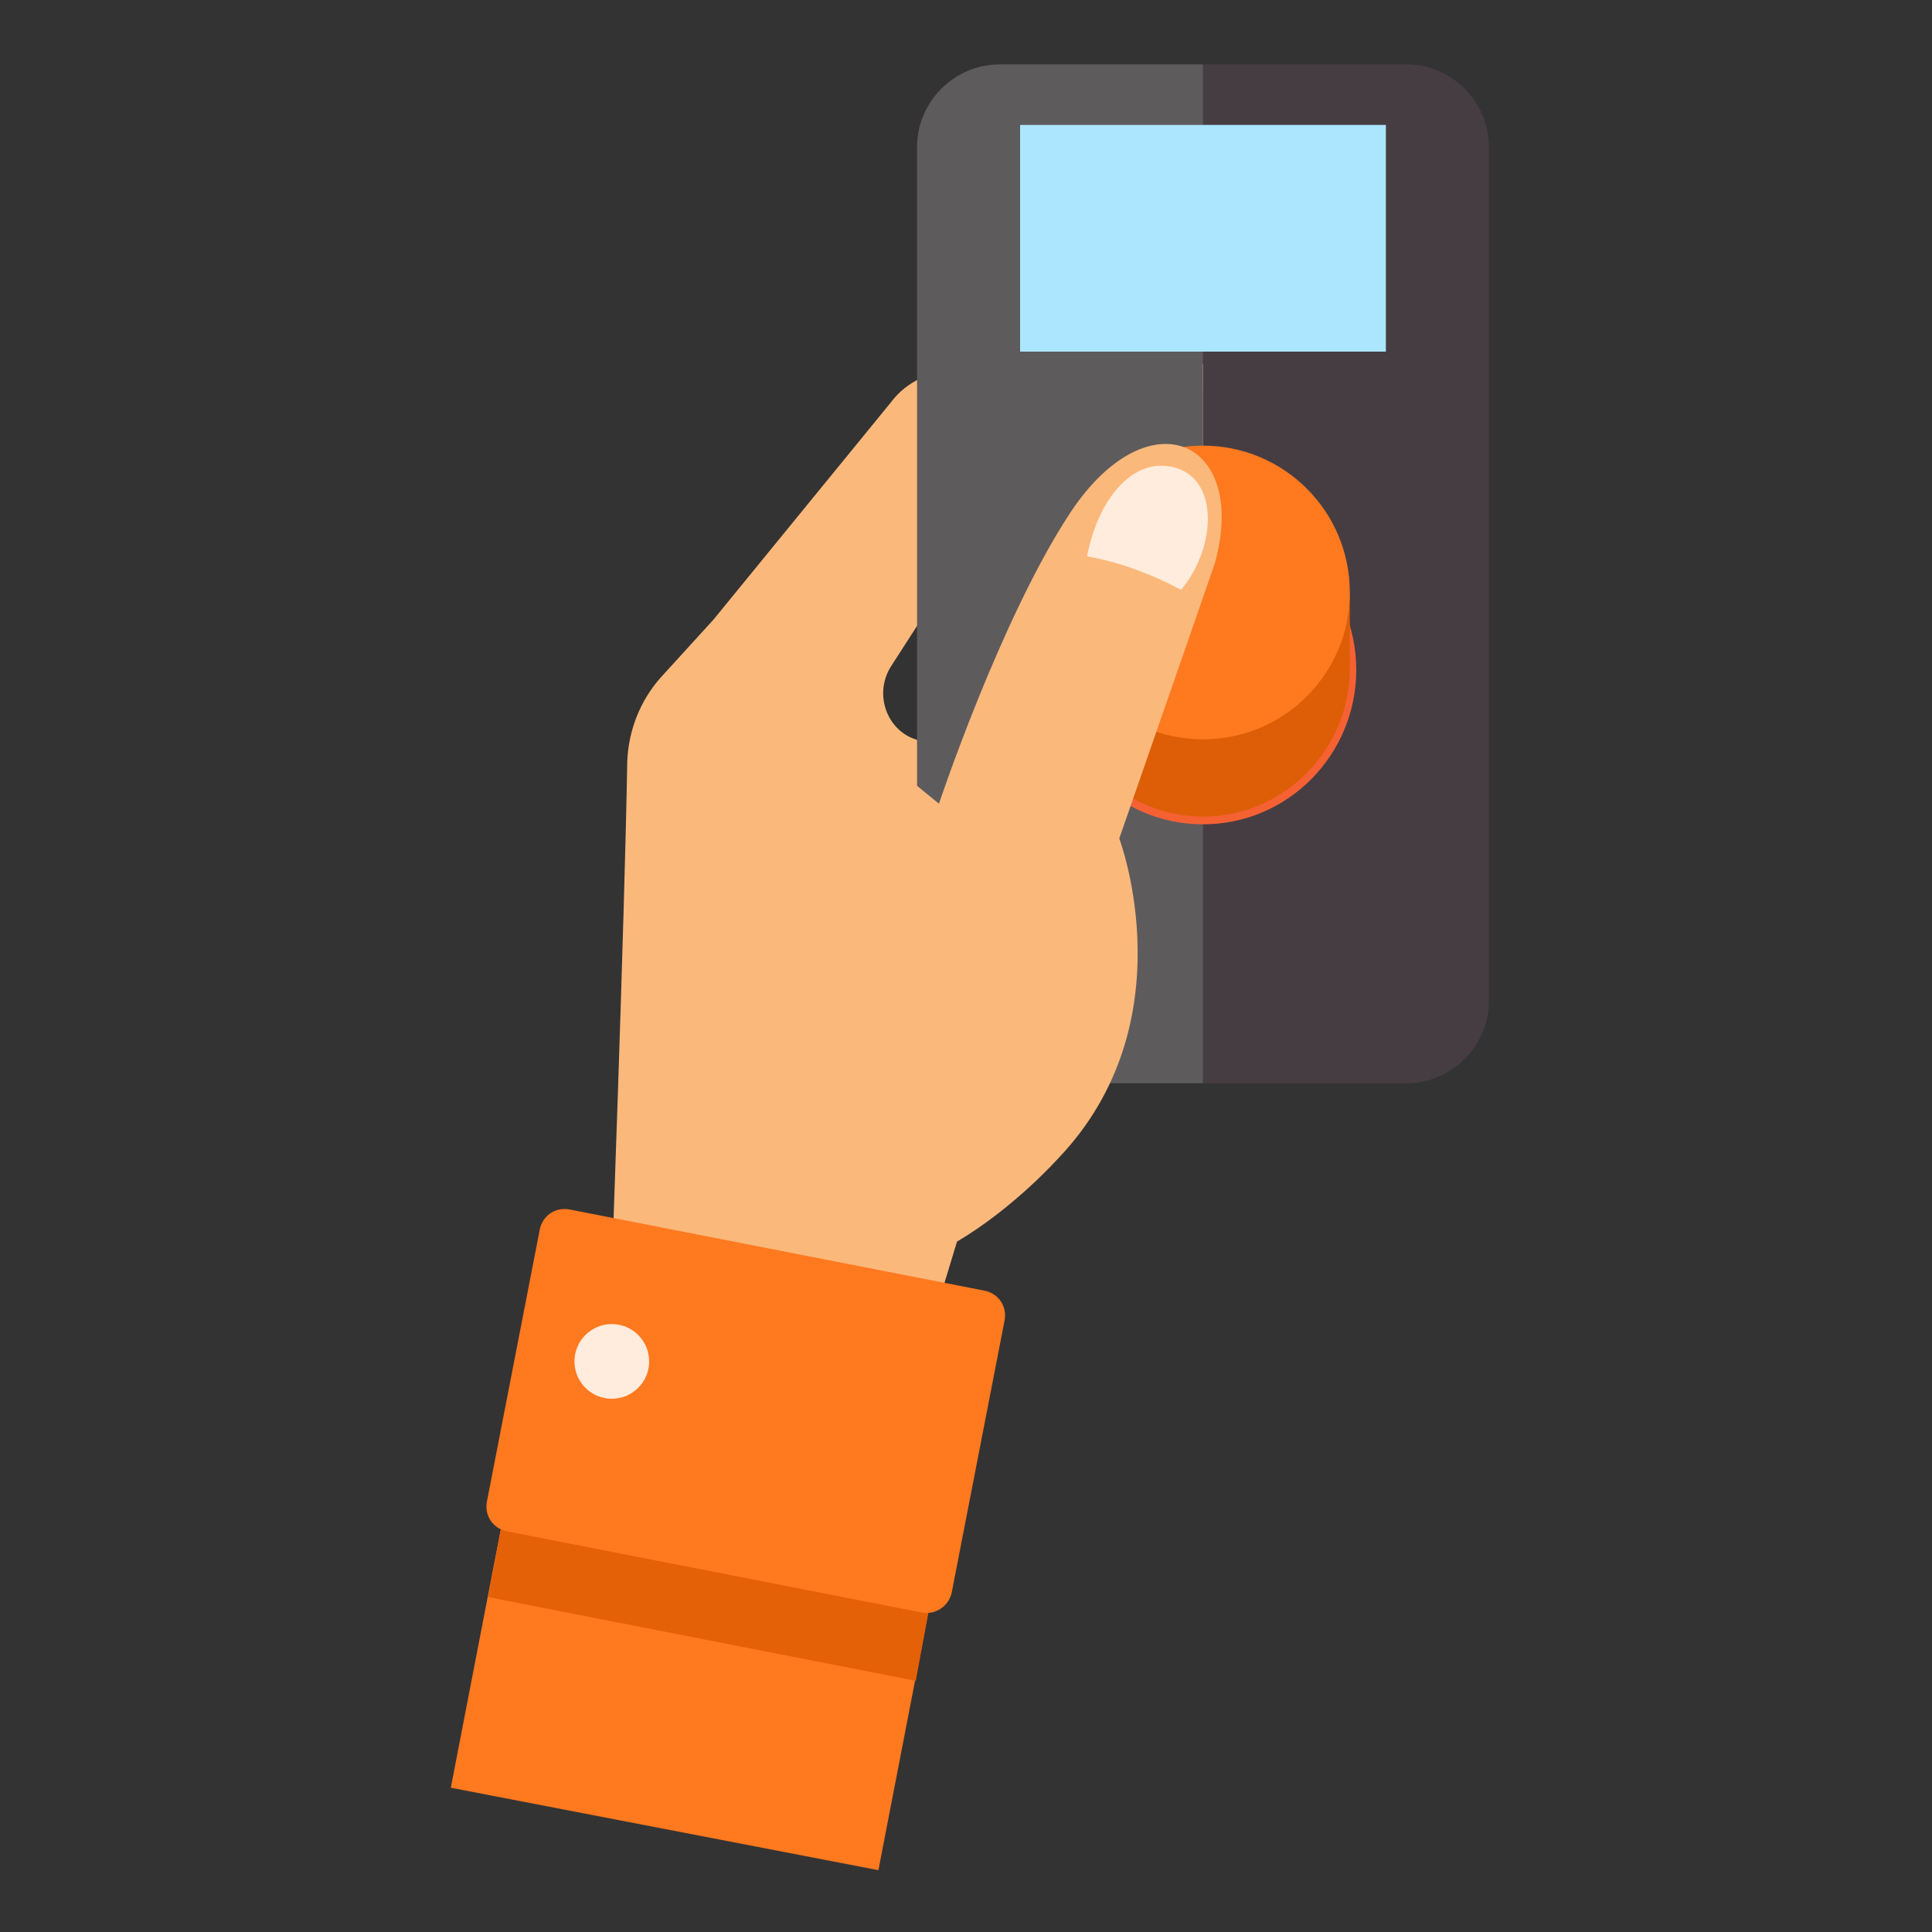
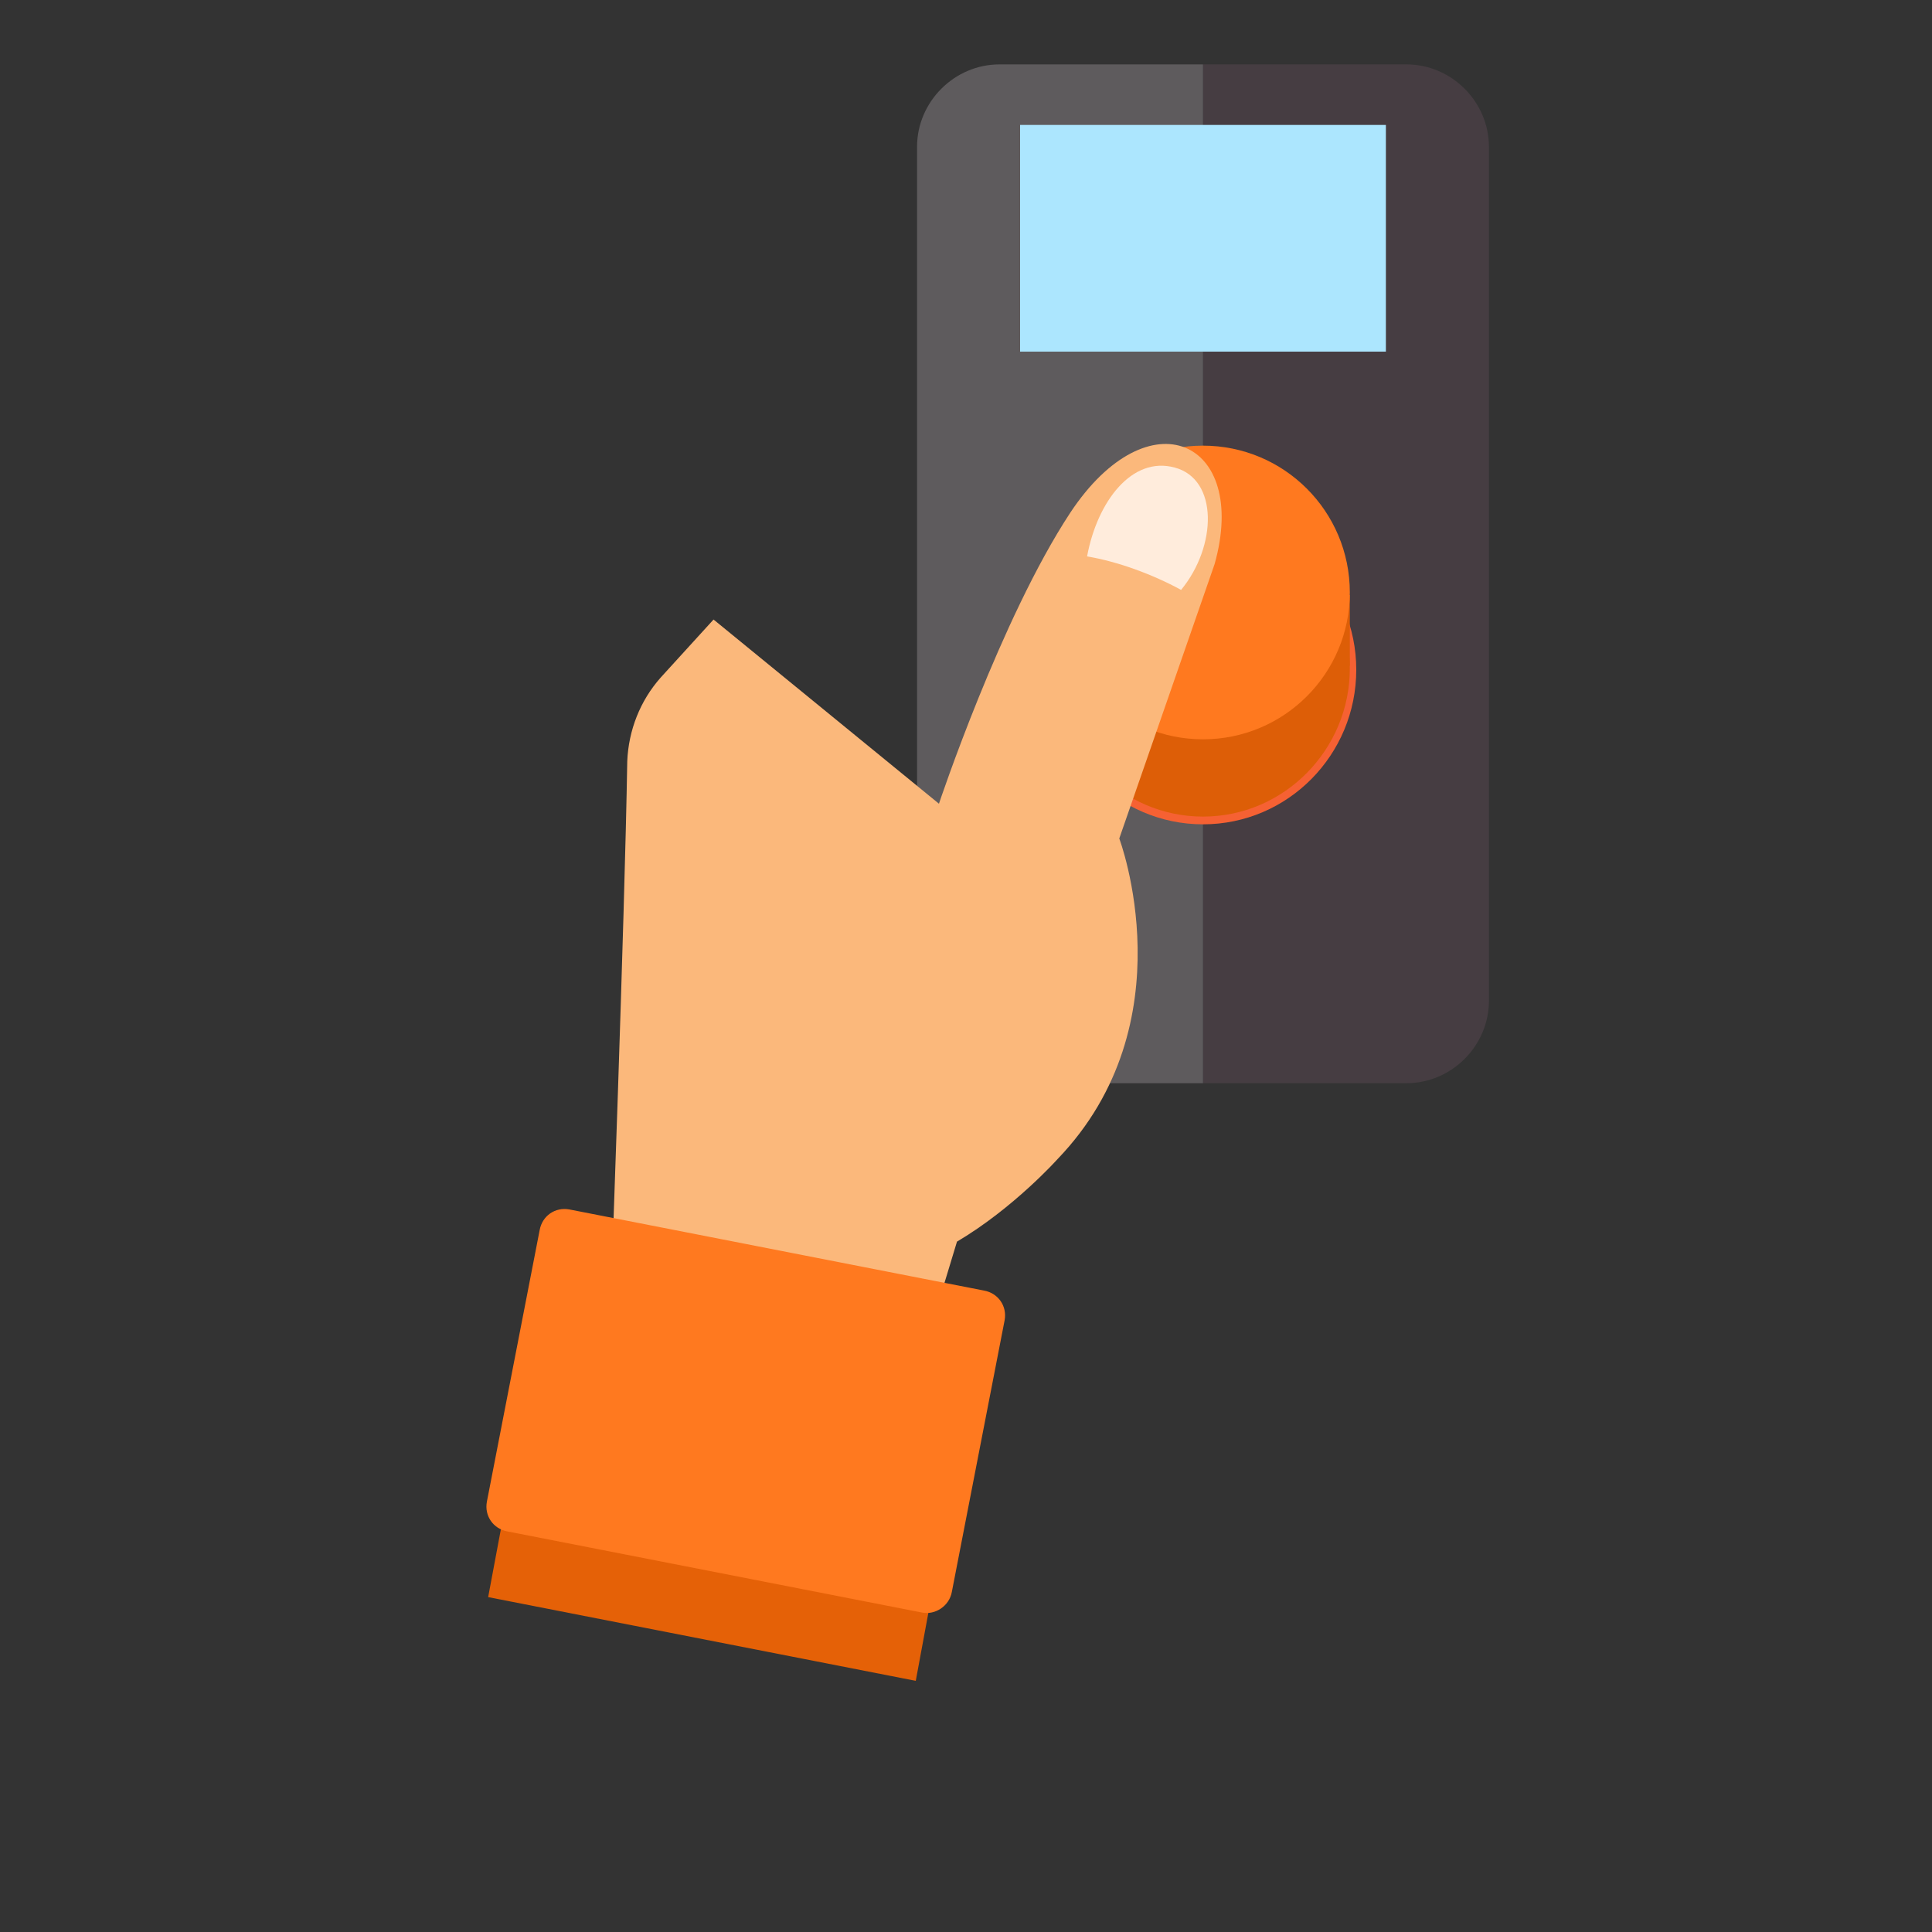
<svg xmlns="http://www.w3.org/2000/svg" version="1.2" viewBox="0 0 150 150" width="150" height="150">
  <rect x="0" y="0" width="150" height="150" fill="#333333" stroke="none" />
  <title>&lt;Group&gt;</title>
  <style>
		.s0 { fill: #fbb87b } 
		.s1 { fill: #ffdfc2 } 
		.s2 { fill: #463d42 } 
		.s3 { fill: #5e5b5d } 
		.s4 { fill: #f66133 } 
		.s5 { fill: #ace6fe } 
		.s6 { fill: #dd5e07 } 
		.s7 { fill: #ff791f } 
		.s8 { fill: #ffecdc } 
		.s9 { fill: #e56107 } 
	</style>
  <g id="&lt;Group&gt;">
    <g id="&lt;Group&gt;">
-       <path id="&lt;Path&gt;" class="s0" d="m71.7 68.8l3.5-12.5c-1.2 1.2-2.7 1.7-4.4 1-2.1-0.9-2.9-3.6-1.6-5.6l8.7-13.5h4.2c12.1-0.1 12 0.1 13.9-0.7 2.8-1.2 3.8-3.5 4.2-5.5 0.4-2-1.2-3.8-3.2-3.8l-5.6 0.1-17.2 0.4c-1.9 0.1-3.8 0.9-5 2.5 0 0-13.8 16.9-13.8 16.9-2.8 6.9 10 16.8 16.3 20.7z" />
-       <path id="&lt;Path&gt;" class="s1" d="m97.2 30.9c1-0.1 2-0.3 2.8-0.7-0.4-1.1-1.6-2-3-2l-5.6 0.1c0.2 1.7 2.8 2.8 5.8 2.6z" />
-     </g>
+       </g>
    <path id="&lt;Path&gt;" class="s2" d="m115.6 11.4v66.3c0 3.5-2.9 6.4-6.4 6.4h-15.8v-79.1h15.8c3.5 0 6.4 2.9 6.4 6.4z" />
    <path id="&lt;Path&gt;" class="s3" d="m93.4 5v79.1h-15.8c-3.5 0-6.4-2.9-6.4-6.4v-66.3c0-3.5 2.9-6.4 6.4-6.4z" />
    <path id="&lt;Path&gt;" class="s4" d="m93.4 64c-6.6 0-11.9-5.4-11.9-12 0-6.6 5.3-11.9 11.9-11.9 6.6 0 11.9 5.3 11.9 11.9 0 6.6-5.3 12-11.9 12z" />
    <path id="&lt;Path&gt;" class="s5" d="m107.6 9.7v17.6h-28.4v-17.6z" />
    <g id="&lt;Group&gt;">
      <path id="&lt;Path&gt;" class="s6" d="m93.4 63.4c-6.3 0-11.4-5.2-11.4-11.5 0-6.3 5.1-11.4 11.4-11.4 6.3 0 11.4 5.1 11.4 11.4 0 6.3-5.1 11.5-11.4 11.5z" />
      <path id="&lt;Path&gt;" class="s6" d="m104.8 46.2v5.5h-22.8v-5.5z" />
      <path id="&lt;Path&gt;" class="s7" d="m93.4 57.4c-6.3 0-11.4-5.1-11.4-11.4 0-6.3 5.1-11.4 11.4-11.4 6.3 0 11.4 5.1 11.4 11.4 0 6.3-5.1 11.4-11.4 11.4z" />
    </g>
    <path id="&lt;Path&gt;" class="s0" d="m72.9 62.4c0 0 4.8-14.4 10.2-22.6 6.1-9.2 13.9-5.6 11.2 4l-7.4 21.3c0 0 5.4 14.3-4.8 24.9 0 0-3.4 3.8-7.8 6.4l-3.7 12.2-23.2-7.3c0 0 1.1-29.9 1.3-42.2 0.1-2.4 1-4.7 2.6-6.5l4.1-4.5z" />
    <path id="&lt;Path&gt;" class="s8" d="m84.4 43.2c0.8-4.3 3.5-7.8 6.8-6.9 3.4 0.9 3.3 6.1 0.5 9.5-2.2-1.2-4.9-2.2-7.3-2.6z" />
-     <path id="&lt;Path&gt;" class="s7" d="m68.2 145.2l4.7-24.3-33.2-6.4-4.7 24.3z" />
    <path id="&lt;Path&gt;" class="s9" d="m72.6 122.4l-1.5 8.1-33.2-6.5 1.5-8z" />
    <path id="&lt;Path&gt;" class="s7" d="m71.6 125.2c1 0.2 2.1-0.5 2.3-1.6l4.1-21.1c0.2-1.1-0.5-2.1-1.6-2.3l-32.2-6.3c-1.1-0.2-2.1 0.5-2.3 1.6l-4.1 21.1c-0.2 1.1 0.5 2.1 1.6 2.3z" />
-     <path id="&lt;Path&gt;" class="s8" d="m47.5 108.6c-1.6 0-2.9-1.3-2.9-2.9 0-1.6 1.3-2.9 2.9-2.9 1.6 0 2.9 1.3 2.9 2.9 0 1.6-1.3 2.9-2.9 2.9z" />
  </g>
</svg>